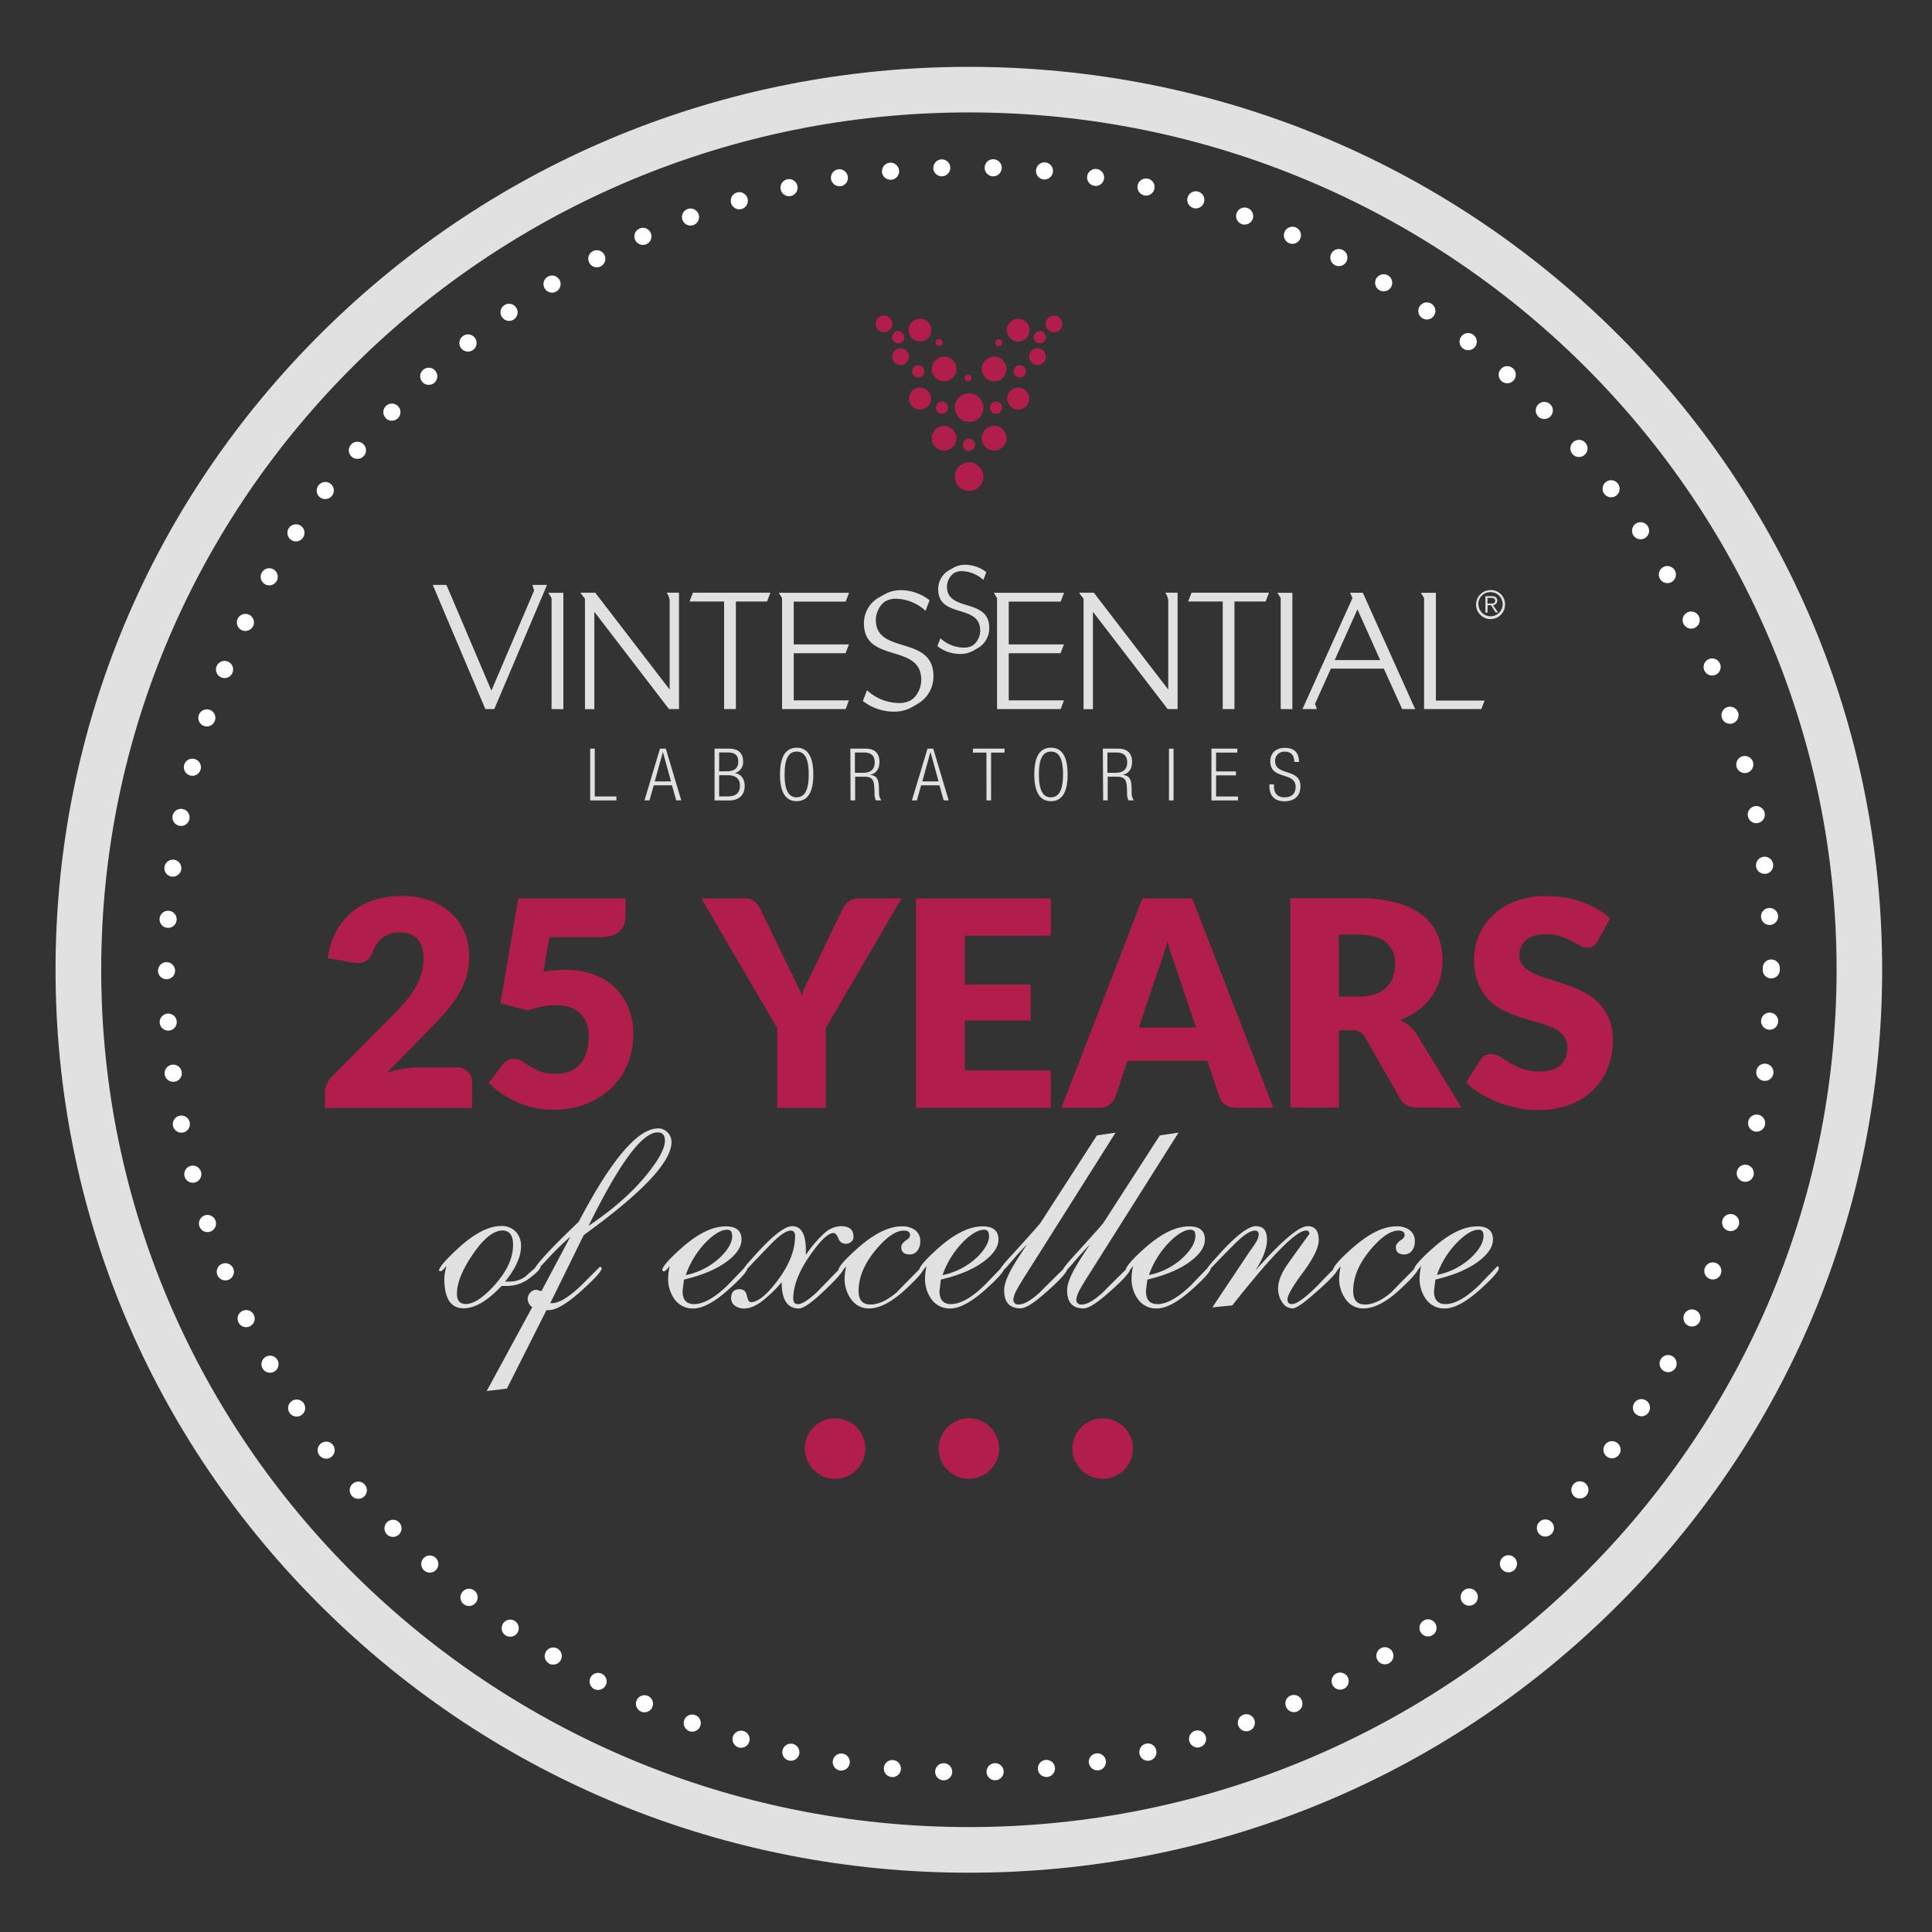
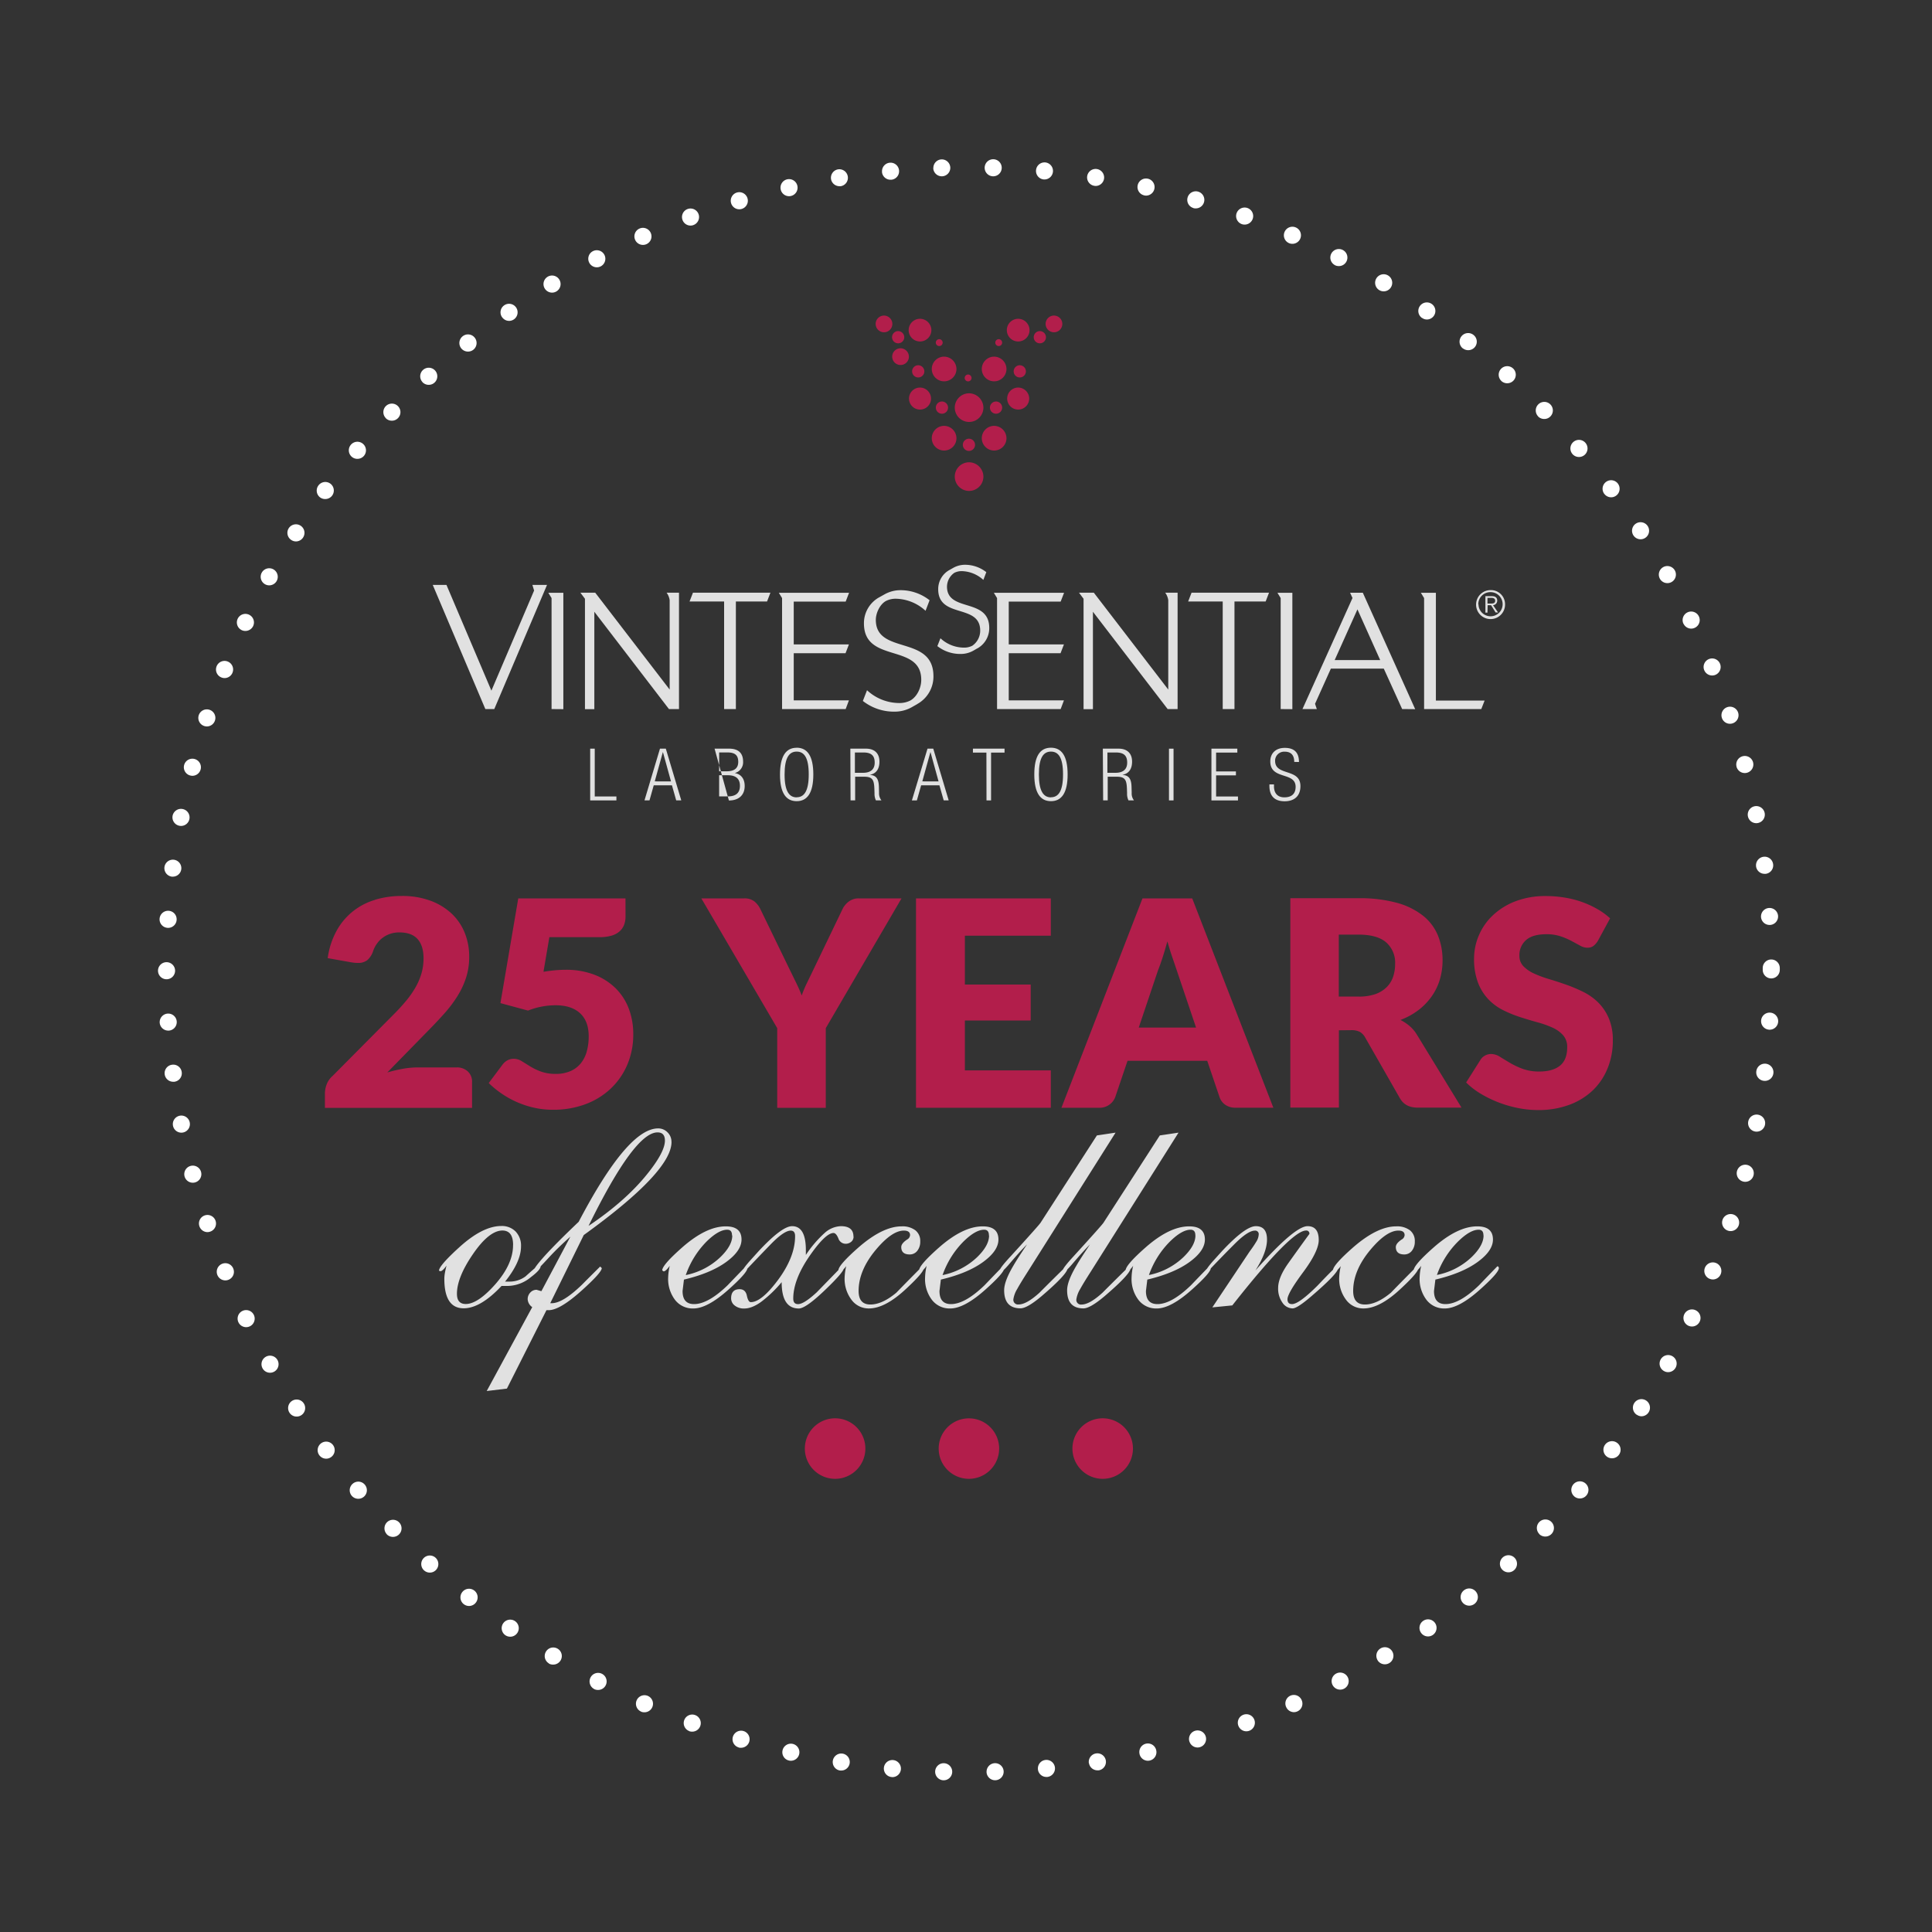
<svg xmlns="http://www.w3.org/2000/svg" id="Layer_1" data-name="Layer 1" viewBox="0 0 800 800">
  <rect x="0" y="0" width="800" height="800" fill="#333333" stroke="none" />
  <defs>
    <style>.cls-1{fill:#b21e4b;}.cls-2,.cls-4{fill:#fff;}.cls-2,.cls-3{opacity:0.85;}</style>
  </defs>
  <title>25-years-inverse</title>
  <path class="cls-1" d="M358.33,599.83a12.53,12.53,0,1,0-12.53,12.52,12.53,12.53,0,0,0,12.53-12.52" />
  <path class="cls-1" d="M413.73,599.83a12.52,12.52,0,1,0-12.52,12.52,12.53,12.53,0,0,0,12.52-12.52" />
  <path class="cls-1" d="M469.13,599.83a12.53,12.53,0,1,0-12.52,12.52,12.53,12.53,0,0,0,12.52-12.52" />
  <path class="cls-1" d="M666.71,380.26a28.82,28.82,0,0,0-5.27-3.83,38.88,38.88,0,0,0-6.33-2.92,40.9,40.9,0,0,0-7.18-1.84,47.42,47.42,0,0,0-7.76-.63,34.49,34.49,0,0,0-12.68,2.17,28.39,28.39,0,0,0-9.34,5.81,24.51,24.51,0,0,0-5.77,8.27,24.22,24.22,0,0,0-2,9.52,27.38,27.38,0,0,0,1.67,10.2,20.87,20.87,0,0,0,4.37,6.9,22.26,22.26,0,0,0,6.16,4.46,51.37,51.37,0,0,0,7.08,2.86c2.42.77,4.78,1.48,7.08,2.11a40.33,40.33,0,0,1,6.16,2.2,12.85,12.85,0,0,1,4.37,3.16,7.21,7.21,0,0,1,1.67,4.94q0,5.23-3,7.64t-8.51,2.41a19.74,19.74,0,0,1-7-1.13,32.73,32.73,0,0,1-5.27-2.5q-2.29-1.36-4.11-2.49a6.76,6.76,0,0,0-3.6-1.13,5.21,5.21,0,0,0-2.56.66,4.83,4.83,0,0,0-1.84,1.73l-5.95,9.4a31.52,31.52,0,0,0,6,4.64,48.25,48.25,0,0,0,7.38,3.6,49.24,49.24,0,0,0,8.12,2.35,42.25,42.25,0,0,0,8.24.83A36.56,36.56,0,0,0,650,457.41a28.06,28.06,0,0,0,9.76-6.13,26.33,26.33,0,0,0,6-9.14,30.12,30.12,0,0,0,2.08-11.24,23.12,23.12,0,0,0-1.67-9.25,20.53,20.53,0,0,0-4.37-6.52,23.73,23.73,0,0,0-6.19-4.4,62.89,62.89,0,0,0-7.11-3q-3.63-1.28-7.11-2.32a46.26,46.26,0,0,1-6.19-2.3,14.31,14.31,0,0,1-4.37-3,6,6,0,0,1-1.67-4.34,8.2,8.2,0,0,1,2.76-6.52q2.76-2.41,8.42-2.41a18.38,18.38,0,0,1,5.84.86,29.74,29.74,0,0,1,4.55,1.94c1.33.71,2.52,1.36,3.57,1.93a6.17,6.17,0,0,0,2.95.86,4.21,4.21,0,0,0,2.53-.71,7.8,7.8,0,0,0,1.87-2.14ZM554.37,387h8.09q7.8,0,11.51,3.21a11.17,11.17,0,0,1,3.72,8.92,16.56,16.56,0,0,1-.83,5.33,11,11,0,0,1-2.68,4.31,12.57,12.57,0,0,1-4.73,2.89,20.69,20.69,0,0,1-7,1h-8.09Zm5.11,39.57a7.5,7.5,0,0,1,3.61.71,6.16,6.16,0,0,1,2.23,2.38l14.39,25.17q2.21,3.81,7.26,3.81h18.21l-18.45-30.17a14.9,14.9,0,0,0-3.06-3.63,19.1,19.1,0,0,0-3.77-2.5,29,29,0,0,0,7.47-4.1,26.1,26.1,0,0,0,5.47-5.68,24,24,0,0,0,3.36-6.93,27.46,27.46,0,0,0,1.13-8,26.93,26.93,0,0,0-1.9-10.23,20.38,20.38,0,0,0-6.1-8.16,30.14,30.14,0,0,0-10.83-5.38,58,58,0,0,0-16-1.93h-28.2v86.7h20.11V426.62Zm-80-24.69q.9-2.26,1.91-5.36c.67-2.06,1.32-4.3,2-6.72q1,3.58,2.06,6.63l1.81,5.32,8,23.74H471.53ZM493.67,372H473.08l-33.56,86.7h15.7a6.89,6.89,0,0,0,6.55-4.34l5.12-15.11h33L505,454.34a6.28,6.28,0,0,0,2.36,3.12,7.21,7.21,0,0,0,4.32,1.22h15.59ZM379.3,372v86.7h55.82V443.22H399.54V422.57h27.25V407.69H399.54V387.46h35.58V372Zm-6,0H355.5a6.54,6.54,0,0,0-2.29.38,7.16,7.16,0,0,0-1.85,1,8.9,8.9,0,0,0-1.43,1.4,7.54,7.54,0,0,0-1,1.54l-12.14,25.23q-1.43,3-2.68,5.53a48.23,48.23,0,0,0-2.14,5.12c-.63-1.67-1.37-3.35-2.2-5.05s-1.74-3.58-2.74-5.6L314.8,376.33a9.18,9.18,0,0,0-2.49-3.12,6.57,6.57,0,0,0-4.17-1.21H290.41l31.42,53.73v33h20.11v-33ZM259,372H214.6l-7.38,43.37,11.43,3.09a31,31,0,0,1,11.43-2.2q6.54,0,10.12,3.31t3.57,9.61a23.52,23.52,0,0,1-.75,6,13.69,13.69,0,0,1-2.38,4.94,11.32,11.32,0,0,1-4.26,3.33,14.84,14.84,0,0,1-6.3,1.22,17.47,17.47,0,0,1-6.19-1,25.66,25.66,0,0,1-4.37-2.11l-3.45-2.14a6.29,6.29,0,0,0-3.36-1,5.4,5.4,0,0,0-2.55.62,6.2,6.2,0,0,0-2.08,1.81l-5.71,7.62a40.12,40.12,0,0,0,5.18,4.25,38.73,38.73,0,0,0,13.41,5.92,35.63,35.63,0,0,0,8.06.89,37.86,37.86,0,0,0,13.36-2.29,30.91,30.91,0,0,0,10.5-6.46,29.58,29.58,0,0,0,6.87-9.9,31.87,31.87,0,0,0,2.47-12.71,29.45,29.45,0,0,0-1.81-10.39,23.68,23.68,0,0,0-5.38-8.45,25.56,25.56,0,0,0-8.81-5.68,32.52,32.52,0,0,0-12.08-2.08q-2.14,0-4.4.21t-4.7.62l2.44-14.34h20.71a17.47,17.47,0,0,0,5-.62,8.61,8.61,0,0,0,3.36-1.78,7,7,0,0,0,1.87-2.71,9.58,9.58,0,0,0,.6-3.45Zm-103.72.62a26.65,26.65,0,0,0-15.92,12.82,32.56,32.56,0,0,0-3.66,11.31l9.76,1.73c.48.08.94.14,1.4.18s.88.06,1.28.06a6.09,6.09,0,0,0,4-1.18,8.63,8.63,0,0,0,2.41-3.87,12.35,12.35,0,0,1,1.58-3,10.49,10.49,0,0,1,2.35-2.38,11.29,11.29,0,0,1,3.09-1.61,11.67,11.67,0,0,1,3.81-.59q5.06,0,7.53,2.76t2.47,7.94a22.73,22.73,0,0,1-.78,6,26.3,26.3,0,0,1-2.32,5.65,38.5,38.5,0,0,1-3.93,5.75,82.62,82.62,0,0,1-5.6,6.12l-25,25.18a8.85,8.85,0,0,0-2.5,3.57,10.82,10.82,0,0,0-.71,3.69v6h60.93V448a5.64,5.64,0,0,0-1.73-4.31A6.51,6.51,0,0,0,189,442H172.83a34.67,34.67,0,0,0-6,.56,62.16,62.16,0,0,0-6.45,1.52l17-17.38q3.46-3.51,6.52-6.93a53.06,53.06,0,0,0,5.38-7.08,34.4,34.4,0,0,0,3.66-7.7,27.89,27.89,0,0,0,1.34-8.81,26,26,0,0,0-1.94-10.15,22.37,22.37,0,0,0-5.56-7.94,25.92,25.92,0,0,0-8.78-5.21A33.67,33.67,0,0,0,166.4,371a37.94,37.94,0,0,0-11.13,1.58" />
  <path class="cls-2" d="M614.31,511.59q0,4.17-5,9A29,29,0,0,1,595,527.93,36.93,36.93,0,0,1,603.83,514q4.92-4.79,8.43-4.8c1.37,0,2,.78,2,2.34M620.66,525c-.08-.05-.12-.19-.12-.41a.88.88,0,0,0-.53-.24q-3.82,3.93-7.58,7.86Q604.35,540,598.54,540q-4.75,0-4.75-5.44l.57-4.71q11.06-2.62,17.45-7.26t6.39-9.33q0-5.45-6.51-5.45-8.11,0-18,8.68-8.32,7.33-8.32,9.55l.58.41q.9,0,2.54-2.3a23.66,23.66,0,0,0-.65,4.88,14.24,14.24,0,0,0,2.85,9.23,9.21,9.21,0,0,0,7.56,3.55q5.86,0,14.67-7.91,7.75-6.92,7.74-8.85m-33.34,0c-.11-.05-.17-.19-.17-.41a.7.7,0,0,0-.49-.24q-5.44,5.44-10.73,10.89-5.86,4.88-10.73,4.88t-4.88-5.61q0-8.52,7.17-17.09,6.64-7.9,11.55-7.91c1.73,0,2.58.63,2.58,1.89a2.26,2.26,0,0,1-1.23,1.81q-2.41,1.63-2.41,3.11c0,2,1.16,3.07,3.48,3.07a3.9,3.9,0,0,0,3.15-1.49,6,6,0,0,0,1.23-3.91,5.55,5.55,0,0,0-2-4.59,8.84,8.84,0,0,0-5.71-1.64q-7.75,0-17.66,8.56-8.52,7.46-8.52,9.67l.66.41q.94,0,2.57-2.17a24.35,24.35,0,0,0-.65,4.75,14.36,14.36,0,0,0,2.85,9.19,8.81,8.81,0,0,0,7.19,3.58q6.76,0,15.44-8.16,7.34-6.79,7.34-8.6m-34-.65q-4,3.93-7.7,7.86Q537.88,540,535,540c-1.26,0-1.88-.67-1.88-2q0-2.46,6.47-11.18t6.47-13.35q0-5.74-4.63-5.74-5.32,0-21.58,18.32,4.79-7.49,4.79-12.78,0-5.54-4.63-5.54-4.33,0-14,10.33l-3.81,4.22q-2.7,3.1-2.7,3.77l.57.53q5.53-5.86,11.1-11.43t8.43-5.57a1.44,1.44,0,0,1,1.6,1.65,6,6,0,0,1-1,2.93q-1,1.7-2.81,4.15L502,541.36l8.27-.82q24.41-31,30.52-31a1.24,1.24,0,0,1,1.4,1.4q-4.47,6.14-8.7,12.08t-4.24,10.28a10,10,0,0,0,1.76,6.08,5.13,5.13,0,0,0,4.22,2.4q1.92,0,7.74-5,11.15-9.55,11.14-11.72ZM495,511.59q0,4.17-5,9a29,29,0,0,1-14.25,7.37A36.93,36.93,0,0,1,484.54,514q4.92-4.79,8.43-4.8c1.37,0,2,.78,2,2.34M501.37,525c-.08-.05-.12-.19-.12-.41a.88.88,0,0,0-.53-.24q-3.81,3.93-7.58,7.86Q485.07,540,479.26,540q-4.75,0-4.75-5.44l.57-4.71q11.06-2.62,17.45-7.26t6.39-9.33q0-5.45-6.51-5.45-8.11,0-18,8.68-8.32,7.33-8.31,9.55l.57.41q.9,0,2.54-2.3a23.66,23.66,0,0,0-.65,4.88,14.24,14.24,0,0,0,2.85,9.23,9.21,9.21,0,0,0,7.56,3.55q5.86,0,14.67-7.91,7.75-6.92,7.74-8.85m-21.13-54.89-23.31,36.13q-.69,1.08-12.41,13.93-4.47,4.87-4.46,5.81l.57.53c.44,0,1.51-1,3.24-3q4.59-5.41,7.45-8.24-4.1,6.1-5.57,8.68-3.89,6.52-3.89,10.28,0,7.49,6.76,7.5,2.74,0,8.68-5,10.86-9.26,10.86-11.72l-.66-.65q-5.57,5.44-11,10.89-5.37,4.88-8.64,4.88a1.92,1.92,0,0,1-2.17-2.17,11.42,11.42,0,0,1,1.59-4.26q1.23-2.26,4.18-6.88L488,469Zm-26.05,0-23.31,36.13q-.69,1.08-12.41,13.93Q414,525.06,414,526l.57.53c.44,0,1.52-1,3.24-3q4.59-5.41,7.45-8.24-4.09,6.1-5.57,8.68-3.88,6.52-3.89,10.28,0,7.49,6.76,7.5,2.75,0,8.69-5,10.85-9.26,10.85-11.72l-.66-.65q-5.57,5.44-11,10.89-5.37,4.88-8.65,4.88a1.92,1.92,0,0,1-2.17-2.17,11.34,11.34,0,0,1,1.6-4.26q1.23-2.26,4.18-6.88L461.93,469Zm-44.65,41.46q0,4.17-5,9a29.07,29.07,0,0,1-14.26,7.37A37,37,0,0,1,399.05,514q4.92-4.79,8.44-4.8c1.36,0,2,.78,2,2.34M415.89,525c-.09-.05-.12-.19-.12-.41a.86.86,0,0,0-.53-.24q-3.81,3.93-7.58,7.86Q399.58,540,393.77,540q-4.75,0-4.75-5.44l.57-4.71q11.06-2.62,17.45-7.26t6.39-9.33q0-5.45-6.52-5.45-8.11,0-18,8.68-8.32,7.33-8.32,9.55l.57.41q.9,0,2.54-2.3a24.18,24.18,0,0,0-.65,4.88,14.24,14.24,0,0,0,2.85,9.23,9.21,9.21,0,0,0,7.56,3.55q5.86,0,14.67-7.91,7.75-6.92,7.75-8.85m-33.35,0c-.11-.05-.16-.19-.16-.41a.73.73,0,0,0-.5-.24q-5.44,5.44-10.73,10.89-5.86,4.88-10.73,4.88t-4.88-5.61q0-8.52,7.17-17.09,6.64-7.9,11.56-7.91,2.58,0,2.58,1.89a2.26,2.26,0,0,1-1.23,1.81q-2.42,1.63-2.42,3.11,0,3.07,3.48,3.07a3.89,3.89,0,0,0,3.15-1.49,6,6,0,0,0,1.23-3.91,5.55,5.55,0,0,0-2-4.59,8.84,8.84,0,0,0-5.71-1.64q-7.75,0-17.66,8.56-8.51,7.46-8.52,9.67l.66.41c.63,0,1.48-.72,2.58-2.17a23.91,23.91,0,0,0-.66,4.75,14.36,14.36,0,0,0,2.85,9.19,8.81,8.81,0,0,0,7.19,3.58q6.76,0,15.45-8.16,7.33-6.79,7.33-8.6m-29.16-13q0-4.31-5.21-4.31a10.57,10.57,0,0,0-6.76,2.85,47.5,47.5,0,0,0-7.74,9.07v-2q0-9.92-5.7-9.92-4.21,0-13.84,10.33l-3.81,4.22q-2.71,3.1-2.71,3.77l.58.61q5.53-5.86,11.22-11.72,5.29-5.37,8-5.37c1.2,0,1.8.77,1.8,2.3q0,8.72-7.33,18.48-6.68,8.84-11,8.84c-.71,0-1.26-.89-1.64-2.68s-1.38-2.68-3-2.68c-2.35,0-3.52,1.27-3.52,3.81a3.71,3.71,0,0,0,1.49,2.95,6,6,0,0,0,4,1.23q3.1,0,6.92-2.73a51.5,51.5,0,0,0,8.52-8.17q0,10.89,7.09,10.9,2.86,0,10.77-7.56t7.9-9.2l-.82-.65q-5.28,5.44-10.44,10.73-5.28,4.87-7.7,4.87c-1.36,0-2-.76-2-2.29q0-8,7.05-18.07,6.39-9.1,9.63-9.09c.71,0,1.38.75,2,2.23a3.17,3.17,0,0,0,3,2.23,3.51,3.51,0,0,0,2.29-.8,2.67,2.67,0,0,0,1-2.19m-50.22-.41q0,4.17-5,9a29.07,29.07,0,0,1-14.26,7.37A37,37,0,0,1,292.67,514q4.92-4.79,8.44-4.8c1.36,0,2,.78,2,2.34M309.51,525c-.08-.05-.12-.19-.12-.41a.85.85,0,0,0-.53-.24q-3.81,3.93-7.58,7.86Q293.21,540,287.39,540q-4.76,0-4.75-5.44l.57-4.71q11.06-2.62,17.45-7.26t6.39-9.33q0-5.45-6.52-5.45-8.11,0-18,8.68-8.32,7.33-8.32,9.55l.57.41q.9,0,2.55-2.3a23.75,23.75,0,0,0-.66,4.88,14.28,14.28,0,0,0,2.85,9.23,9.22,9.22,0,0,0,7.56,3.55q5.86,0,14.67-7.91,7.75-6.92,7.75-8.85m-34.17-52.76q0,4.75-7.33,13.85-8.93,11.15-24.29,21.47,19-38.71,28.55-38.71,3.07,0,3.07,3.4m2.71.53a5.42,5.42,0,0,0-1.62-3.94,5.32,5.32,0,0,0-3.91-1.64q-12.62,0-32.89,38.67-9.05,8.6-14.09,14.13-4.47,5-4.46,6l.41.53q.41,0,6.14-6.23,3.81-4.09,8.56-8.27l-12,22.57-2-.58a3.48,3.48,0,0,0-2.6,1.15,3.91,3.91,0,0,0-1.08,2.79,4.24,4.24,0,0,0,1.89,3.24l-18.85,34.74,8.36-1,16.38-32.48h.94q4.59,0,13.68-8.16,8.27-7.45,8.28-9.26l-.66-.65q-3.85,3.81-7.62,7.61-7.87,7.58-12.45,7.58h-.61l13.88-28.22q36.34-26.21,36.34-38.55m-65.62,42.77q0,7.9-7.58,16.42-7.09,7.91-12,7.91-3.65,0-3.65-4.22,0-6.79,6.64-16.46T208,509.53q4.47,0,4.46,6m11.39,8.68a1.63,1.63,0,0,0-.41-.78q-3,2.53-5.86,5.12a11,11,0,0,1-6.55,2.13h-1.88q6.59-8.24,6.59-14.54a8.42,8.42,0,0,0-2.25-6.22,8,8,0,0,0-5.9-2.26q-7.75,0-17.5,8.89-8.32,7.57-8.31,9.63l.57.2q.9,0,2.54-2.3c-.27,1.07-.49,2-.65,2.95a13.77,13.77,0,0,0-.25,2.5q0,12.21,8,12.21,7,0,15.69-9.26h2.71a15.38,15.38,0,0,0,9.5-3.69q4-3,4-4.59" />
-   <path class="cls-2" d="M401.21,727.53h0M70.72,400.88h0M401.21,74.23h0M731.69,400.88h0" />
  <g class="cls-3">
-     <path class="cls-4" d="M401.2,775.45c-101,0-195.94-38.88-267.36-109.47S23,501.45,23,401.56s39.35-193.79,110.8-264.41S300.21,27.68,401.2,27.68,597.14,66.56,668.56,137.15s110.8,164.52,110.8,264.41S740,595.36,668.56,666,502.19,775.45,401.2,775.45Zm0-728.9c-198.11,0-359.29,159.26-359.29,355s161.18,355,359.29,355,359.29-159.26,359.29-355S599.32,46.55,401.2,46.55Z" />
-   </g>
+     </g>
  <polygon class="cls-2" points="204.67 293.61 200.97 293.61 179.19 242.2 184.87 242.2 203.48 285.98 221.16 244.53 220.45 242.2 226.51 242.2 204.67 293.61" />
  <polygon class="cls-2" points="227.05 245.46 228.39 247.65 228.39 293.61 233.27 293.65 233.27 245.46 227.05 245.46" />
  <path class="cls-2" d="M277,293.61,246.1,253.32v40.33h-3.88V247.94l-1.89-2.52h6.14l30.82,40.11v-37a6.76,6.76,0,0,0-1.27-3.12h5.14V293.6Z" />
  <polygon class="cls-2" points="317.62 249.06 304.71 249.06 304.71 293.61 299.84 293.61 299.84 249.06 285.53 249.06 286.94 245.42 319.02 245.42 317.62 249.06" />
  <polygon class="cls-2" points="350.17 293.61 323.84 293.61 323.84 247.65 322.5 245.46 351.58 245.46 350.18 249.1 328.67 249.1 328.67 266.84 351.52 266.84 350.12 270.48 328.67 270.48 328.67 290.01 351.52 290.01 350.17 293.61" />
  <path class="cls-2" d="M379.81,291.55l-2.21,1.26a14.46,14.46,0,0,1-7.21,1.87,20.87,20.87,0,0,1-13.1-4.43l1.73-4.44a19.67,19.67,0,0,0,13.36,5.3,10,10,0,0,0,4.61-1.06c2.85-1.65,4.48-5.37,4.48-8.54,0-15.36-23.73-6.63-23.73-23.37A12.22,12.22,0,0,1,364,247.37l2.27-1.26a13.45,13.45,0,0,1,6.55-1.73,19.4,19.4,0,0,1,12.1,4.17l-1.67,4.37a18.66,18.66,0,0,0-12.37-5,8.81,8.81,0,0,0-4.15,1c-2.47,1.45-4.07,5-4.07,7.75,0,14.63,23.86,6.09,23.86,23.36a13,13,0,0,1-6.68,11.48" />
  <polygon class="cls-2" points="439.2 293.61 412.86 293.61 412.86 247.65 411.53 245.46 440.61 245.46 439.2 249.1 417.7 249.1 417.7 266.84 440.55 266.84 439.15 270.48 417.7 270.48 417.7 290.01 440.55 290.01 439.2 293.61" />
  <path class="cls-2" d="M483.5,293.61l-30.94-40.29v40.33h-3.88V247.94l-1.89-2.52h6.14l30.82,40.11v-37a6.76,6.76,0,0,0-1.27-3.12h5.14V293.6Z" />
  <polygon class="cls-2" points="524.08 249.06 511.17 249.06 511.17 293.61 506.3 293.61 506.3 249.06 491.99 249.06 493.4 245.42 525.48 245.42 524.08 249.06" />
  <polygon class="cls-2" points="528.96 245.46 530.3 247.65 530.3 293.61 535.14 293.65 535.14 245.46 528.96 245.46" />
  <path class="cls-2" d="M562.09,252.33l-9.43,21h18.85Zm18.51,41.27L573,276.87H551.08l-6.55,14.56.74,2.19h-5.95l20.72-46-1-2.19h5.27L586,293.65Z" />
  <polygon class="cls-2" points="613.37 293.61 589.69 293.61 589.69 247.65 588.35 245.46 594.57 245.46 594.57 290.08 614.75 290.08 613.37 293.61" />
  <path class="cls-2" d="M404.66,268.49l-1.62.94a10.66,10.66,0,0,1-5.3,1.36,15.3,15.3,0,0,1-9.6-3.25l1.28-3.25a14.39,14.39,0,0,0,9.8,3.88,7.41,7.41,0,0,0,3.38-.78,7.57,7.57,0,0,0,3.28-6.27c0-11.26-17.39-4.86-17.39-17.14a9,9,0,0,1,4.57-7.91l1.67-.94a9.92,9.92,0,0,1,4.8-1.27,14.29,14.29,0,0,1,8.88,3.06l-1.22,3.21a13.73,13.73,0,0,0-9.06-3.64,6.64,6.64,0,0,0-3,.73,7.06,7.06,0,0,0-3,5.69c0,10.73,17.5,4.46,17.5,17.14a9.58,9.58,0,0,1-4.94,8.45" />
  <polygon class="cls-2" points="244.38 310 246.27 310 246.27 329.8 255.24 329.8 255.24 331.43 244.38 331.43 244.38 310" />
  <path class="cls-2" d="M277.85,323.57l-3.33-12.09h-.06l-3.34,12.07ZM273.28,310h2.42l6.4,21.42H280l-1.76-6.24H270.7l-1.76,6.24h-2.07Z" />
-   <path class="cls-2" d="M297.78,329.77h3.61c3.34,0,5-1.47,5-4.38s-1.67-4.38-5-4.38h-3.61Zm0-10.39h3.06c3.36,0,4.85-1.38,4.85-3.9,0-2.88-1.48-3.91-4.51-3.91h-3.39ZM295.89,310h6c4.21,0,5.81,2.16,5.81,5.38a4.58,4.58,0,0,1-3.34,4.69v.06c2.67.5,4,2.55,4,5.33,0,3.75-2.42,6-6.54,6h-5.94Z" />
+   <path class="cls-2" d="M297.78,329.77h3.61c3.34,0,5-1.47,5-4.38s-1.67-4.38-5-4.38h-3.61Zm0-10.39h3.06c3.36,0,4.85-1.38,4.85-3.9,0-2.88-1.48-3.91-4.51-3.91h-3.39ZM295.89,310h6c4.21,0,5.81,2.16,5.81,5.38a4.58,4.58,0,0,1-3.34,4.69v.06c2.67.5,4,2.55,4,5.33,0,3.75-2.42,6-6.54,6Z" />
  <path class="cls-2" d="M329.88,330.13c3.06,0,5-2.49,5-9.46s-1.89-9.45-5-9.45-5,2.54-5,9.5,1.95,9.45,5,9.45Zm0-20.52c4.4,0,6.9,3.39,6.9,11.07s-2.52,11.07-6.9,11.07-6.9-3.38-6.9-11,2.44-11.12,6.9-11.12" />
  <path class="cls-2" d="M354,320h3.34c3.06,0,4.85-1.35,4.85-4.21,0-2.63-1.12-4.2-4.63-4.2H354Zm-1.89-10h6.45c3.64,0,5.6,2,5.6,5.38,0,2.57-1,4.89-3.91,5.43v.05c2.7.24,3.61,1.74,3.69,5.08l.05,2.33a4.71,4.71,0,0,0,1,3.15H362.7a6.37,6.37,0,0,1-.58-3l-.06-1.8c-.15-3.75-.78-5-4.3-5H354.1v9.79H352.2Z" />
  <path class="cls-2" d="M388.64,323.57l-3.33-12.09h-.06l-3.34,12.07ZM384.06,310h2.38l6.39,21.42h-2.06L389,325.19h-7.58l-1.76,6.24h-2.06Z" />
  <polygon class="cls-2" points="408.45 311.63 402.87 311.63 402.87 310 415.96 310 415.96 311.63 410.38 311.63 410.38 331.43 408.49 331.43 408.45 311.63" />
  <path class="cls-2" d="M435.18,330.13c3.06,0,5-2.49,5-9.46s-1.89-9.45-5-9.45-5,2.48-5,9.45,1.92,9.5,5,9.5Zm0-20.52c4.4,0,6.9,3.39,6.9,11.07s-2.52,11.07-6.9,11.07-6.9-3.39-6.9-11.07,2.44-11.07,6.9-11.07" />
  <path class="cls-2" d="M458.55,320h3.34c3.06,0,4.85-1.35,4.85-4.21,0-2.63-1.12-4.2-4.63-4.2h-3.55Zm-1.89-10h6.5c3.64,0,5.61,2,5.61,5.38,0,2.57-1,4.89-3.91,5.43v.05c2.7.24,3.61,1.74,3.69,5.08l.06,2.33a4.67,4.67,0,0,0,.94,3.15h-2.27a6.28,6.28,0,0,1-.58-3l-.06-1.8c-.15-3.75-.79-5-4.3-5h-3.66v9.79h-1.89Z" />
  <rect class="cls-2" x="484.05" y="310.01" width="1.89" height="21.42" />
  <polygon class="cls-2" points="501.63 310 512.35 310 512.35 311.63 503.56 311.63 503.56 319.43 511.77 319.43 511.77 321.06 503.56 321.06 503.56 329.81 512.62 329.81 512.62 331.44 501.63 331.44 501.63 310" />
  <path class="cls-2" d="M535.92,315.49c0-2.63-1.21-4.23-3.88-4.23A3.76,3.76,0,0,0,528,314.7a3.57,3.57,0,0,0,0,.39c0,6.36,10.48,2.91,10.48,10.42,0,4.17-2.6,6.28-6.54,6.28-4.1,0-6.3-2.14-6.3-6.36v-.63h1.89v.8c0,2.76,1.42,4.56,4.29,4.56s4.67-1.35,4.67-4.35c0-6.39-10.49-2.74-10.49-10.51,0-3.36,2.22-5.62,6-5.62,4,0,5.88,2,5.88,5.85Z" />
  <path class="cls-2" d="M617.06,249.93c1,0,2.07,0,2.07-1.19,0-.94-.8-1.17-1.64-1.17h-1.56v2.36Zm-1.13,3.75h-.85v-6.83h2.64c1.55,0,2.25.67,2.25,1.88a1.89,1.89,0,0,1-1.73,1.87l2.06,3h-1l-1.89-3H616Zm-3.72-3.42a5,5,0,1,0,5-5.07,5,5,0,0,0-5.08,4.84v.23Zm11,0a6,6,0,1,1-6-5.91,5.84,5.84,0,0,1,6,5.72v.19" />
  <path class="cls-1" d="M401.21,191.42a5.93,5.93,0,1,0,6,5.92,6,6,0,0,0-6-5.92" />
  <path class="cls-1" d="M401.21,162.86a5.93,5.93,0,1,0,6,5.92,6,6,0,0,0-6-5.92" />
  <path class="cls-1" d="M401.18,181.66a2.53,2.53,0,1,0,2.57,2.52,2.55,2.55,0,0,0-2.57-2.52" />
  <path class="cls-1" d="M400.85,155.08a1.42,1.42,0,1,0,1.45,1.42,1.44,1.44,0,0,0-1.45-1.42" />
  <path class="cls-1" d="M390.85,176.34a5.11,5.11,0,1,0,5.2,5.11,5.16,5.16,0,0,0-5.2-5.11" />
  <path class="cls-1" d="M390.85,147.68a5.11,5.11,0,1,0,5.2,5.11,5.16,5.16,0,0,0-5.2-5.11" />
  <path class="cls-1" d="M380.88,132a4.7,4.7,0,1,0,4.78,4.7,4.74,4.74,0,0,0-4.78-4.7" />
  <path class="cls-1" d="M380.88,160.48a4.56,4.56,0,1,0,4.64,4.56,4.6,4.6,0,0,0-4.64-4.56" />
  <path class="cls-1" d="M372.85,144.22a3.46,3.46,0,1,0,3.51,3.46,3.49,3.49,0,0,0-3.51-3.46" />
  <path class="cls-1" d="M366,130.67a3.46,3.46,0,1,0,3.51,3.46,3.49,3.49,0,0,0-3.51-3.46" />
  <path class="cls-1" d="M390,166.25a2.53,2.53,0,1,0,2.57,2.53,2.55,2.55,0,0,0-2.57-2.53" />
  <path class="cls-1" d="M380.18,151.24a2.53,2.53,0,1,0,2.57,2.53,2.55,2.55,0,0,0-2.57-2.53" />
  <path class="cls-1" d="M371.87,137.1a2.53,2.53,0,1,0,2.57,2.53,2.55,2.55,0,0,0-2.57-2.53" />
  <path class="cls-1" d="M388.89,140.45a1.42,1.42,0,1,0,1.45,1.42,1.44,1.44,0,0,0-1.45-1.42" />
  <path class="cls-1" d="M411.56,176.34a5.11,5.11,0,1,0,5.2,5.11,5.16,5.16,0,0,0-5.2-5.11" />
  <path class="cls-1" d="M411.56,147.68a5.11,5.11,0,1,0,5.2,5.11,5.16,5.16,0,0,0-5.2-5.11" />
  <path class="cls-1" d="M421.53,132a4.7,4.7,0,1,0,4.78,4.7,4.74,4.74,0,0,0-4.78-4.7" />
  <path class="cls-1" d="M421.53,160.48a4.56,4.56,0,1,0,4.64,4.56,4.6,4.6,0,0,0-4.64-4.56" />
-   <path class="cls-1" d="M429.56,144.22a3.46,3.46,0,1,0,3.51,3.46,3.49,3.49,0,0,0-3.51-3.46" />
  <path class="cls-1" d="M436.38,130.67a3.46,3.46,0,1,0,3.51,3.46,3.49,3.49,0,0,0-3.51-3.46" />
  <path class="cls-1" d="M412.4,166.25a2.53,2.53,0,1,0,2.57,2.53,2.55,2.55,0,0,0-2.57-2.53" />
  <path class="cls-1" d="M422.23,151.24a2.53,2.53,0,1,0,2.57,2.53,2.55,2.55,0,0,0-2.57-2.53" />
  <path class="cls-1" d="M430.54,137.1a2.53,2.53,0,1,0,2.57,2.53,2.55,2.55,0,0,0-2.57-2.53" />
  <path class="cls-1" d="M413.52,140.45a1.42,1.42,0,1,0,1.45,1.42,1.44,1.44,0,0,0-1.45-1.42" />
  <path class="cls-4" d="M390.65,737.18a3.55,3.55,0,0,1-3.42-3.65h0a3.53,3.53,0,0,1,3.64-3.42h0a3.54,3.54,0,0,1,3.42,3.64h0a3.54,3.54,0,0,1-3.53,3.43h-.11Zm17.87-3.43a3.54,3.54,0,0,1,3.42-3.65h0a3.54,3.54,0,0,1,3.65,3.41h0a3.54,3.54,0,0,1-3.42,3.65h-.11A3.54,3.54,0,0,1,408.51,733.75Zm-39.34,2.08h0A3.52,3.52,0,0,1,366,732h0a3.53,3.53,0,0,1,3.85-3.19h0a3.55,3.55,0,0,1,3.19,3.86h0a3.54,3.54,0,0,1-3.52,3.2h0Zm60.61-3.22a3.53,3.53,0,0,1,3.18-3.86h0a3.54,3.54,0,0,1,3.86,3.19h0a3.55,3.55,0,0,1-3.19,3.86h-.33A3.52,3.52,0,0,1,429.78,732.61Zm-82,.51a3.53,3.53,0,0,1-2.93-4.05h0a3.54,3.54,0,0,1,4.05-2.93h0a3.52,3.52,0,0,1,2.92,4h0a3.53,3.53,0,0,1-3.48,3h0A3.55,3.55,0,0,1,347.83,733.12Zm103.09-3a3.54,3.54,0,0,1,2.92-4.05h0A3.54,3.54,0,0,1,457.9,729h0a3.54,3.54,0,0,1-2.92,4.05h0a3.76,3.76,0,0,1-.57,0h0A3.53,3.53,0,0,1,450.93,730.13ZM326.7,729a3.51,3.51,0,0,1-2.66-4.22h0a3.52,3.52,0,0,1,4.22-2.67h0a3.54,3.54,0,0,1,2.67,4.23h0a3.53,3.53,0,0,1-3.44,2.75h0A3.14,3.14,0,0,1,326.7,729Zm145.16-2.75a3.53,3.53,0,0,1,2.66-4.23h0a3.53,3.53,0,0,1,4.23,2.66h0A3.55,3.55,0,0,1,476.1,729h0a3.68,3.68,0,0,1-.79.09h0A3.55,3.55,0,0,1,471.86,726.29Zm-166-2.68h0a3.54,3.54,0,0,1-2.39-4.4h0a3.55,3.55,0,0,1,4.4-2.38h0a3.53,3.53,0,0,1,2.38,4.39h0a3.54,3.54,0,0,1-3.38,2.53h0A3.54,3.54,0,0,1,305.88,723.62Zm186.63-2.49a3.54,3.54,0,0,1,2.38-4.4h0a3.53,3.53,0,0,1,4.4,2.38h0a3.54,3.54,0,0,1-2.38,4.39h0a3.2,3.2,0,0,1-1,.15h0A3.54,3.54,0,0,1,492.52,721.12Zm-207.07-4.27a3.54,3.54,0,0,1-2.09-4.54h0a3.52,3.52,0,0,1,4.53-2.09h0a3.54,3.54,0,0,1,2.1,4.54h0a3.54,3.54,0,0,1-3.33,2.32h0A3.53,3.53,0,0,1,285.44,716.86Zm227.35-2.24a3.52,3.52,0,0,1,2.1-4.53h0a3.52,3.52,0,0,1,4.53,2.09h0a3.54,3.54,0,0,1-2.09,4.54h0a3.54,3.54,0,0,1-1.23.22h0A3.54,3.54,0,0,1,512.79,714.62Zm-247.33-5.85a3.54,3.54,0,0,1-1.81-4.66h0a3.54,3.54,0,0,1,4.66-1.81h0a3.54,3.54,0,0,1,1.8,4.67h0a3.53,3.53,0,0,1-3.24,2.1h0A3.5,3.5,0,0,1,265.47,708.77Zm267.11-1.93a3.53,3.53,0,0,1,1.8-4.66h0A3.52,3.52,0,0,1,539,704h0a3.52,3.52,0,0,1-1.8,4.66h0a3.36,3.36,0,0,1-1.43.31h0A3.52,3.52,0,0,1,532.58,706.84Zm-286.53-7.41a3.55,3.55,0,0,1-1.49-4.78h0a3.53,3.53,0,0,1,4.77-1.49h0a3.53,3.53,0,0,1,1.49,4.77h0a3.52,3.52,0,0,1-3.13,1.89h0A3.62,3.62,0,0,1,246.05,699.43Zm305.78-1.63a3.53,3.53,0,0,1,1.49-4.77h0a3.53,3.53,0,0,1,4.77,1.49h0a3.53,3.53,0,0,1-1.49,4.77h0a3.49,3.49,0,0,1-1.64.4h0A3.52,3.52,0,0,1,551.83,697.8Zm-324.54-9a3.52,3.52,0,0,1-1.19-4.85h0a3.52,3.52,0,0,1,4.85-1.2h0a3.53,3.53,0,0,1,1.2,4.86h0a3.54,3.54,0,0,1-3,1.71h0A3.46,3.46,0,0,1,227.29,688.85Zm343.17-1.3a3.54,3.54,0,0,1,1.19-4.86h0a3.53,3.53,0,0,1,4.86,1.19h0a3.54,3.54,0,0,1-1.19,4.86h0a3.54,3.54,0,0,1-1.83.51h0A3.53,3.53,0,0,1,570.46,687.54ZM209.25,677.1a3.54,3.54,0,0,1-.88-4.93h0a3.54,3.54,0,0,1,4.93-.87h0a3.53,3.53,0,0,1,.87,4.92h0a3.51,3.51,0,0,1-2.89,1.51h0A3.56,3.56,0,0,1,209.25,677.1Zm379.17-1a3.52,3.52,0,0,1,.87-4.92h0a3.53,3.53,0,0,1,4.92.86h0a3.54,3.54,0,0,1-.87,4.93h0a3.5,3.5,0,0,1-2,.64h0A3.49,3.49,0,0,1,588.42,676.1ZM192,664.22a3.54,3.54,0,0,1-.56-5h0a3.54,3.54,0,0,1,5-.57h0a3.55,3.55,0,0,1,.56,5h0A3.54,3.54,0,0,1,194.2,665h0A3.53,3.53,0,0,1,192,664.22Zm413.6-.68a3.53,3.53,0,0,1,.56-5h0a3.53,3.53,0,0,1,5,.55h0a3.53,3.53,0,0,1-.56,5h0a3.5,3.5,0,0,1-2.2.78h0A3.52,3.52,0,0,1,605.6,663.54Zm-430-13.27a3.53,3.53,0,0,1-.25-5h0a3.54,3.54,0,0,1,5-.25h0a3.55,3.55,0,0,1,.25,5h0a3.52,3.52,0,0,1-2.62,1.16h0A3.54,3.54,0,0,1,175.61,650.27ZM622,649.91a3.54,3.54,0,0,1,.24-5h0a3.54,3.54,0,0,1,5,.23h0a3.53,3.53,0,0,1-.25,5h0a3.49,3.49,0,0,1-2.37.92h0A3.52,3.52,0,0,1,622,649.91Zm-461.81-14.6a3.55,3.55,0,0,1,.08-5h0a3.53,3.53,0,0,1,5,.08h0a3.53,3.53,0,0,1-.07,5h0a3.53,3.53,0,0,1-2.46,1h0A3.57,3.57,0,0,1,160.14,635.31Zm477.26-.06a3.54,3.54,0,0,1-.08-5h0a3.54,3.54,0,0,1,5-.08h0a3.53,3.53,0,0,1,.08,5h0a3.54,3.54,0,0,1-2.54,1.08h0A3.54,3.54,0,0,1,637.39,635.25ZM145.66,619.38h0a3.53,3.53,0,0,1,.4-5h0a3.51,3.51,0,0,1,5,.39h0a3.53,3.53,0,0,1-.4,5h0a3.51,3.51,0,0,1-2.29.84h0A3.54,3.54,0,0,1,145.66,619.38Zm506.23.25a3.54,3.54,0,0,1-.39-5h0a3.54,3.54,0,0,1,5-.39h0a3.54,3.54,0,0,1,.39,5h0a3.53,3.53,0,0,1-2.69,1.24h0A3.52,3.52,0,0,1,651.88,619.64ZM132.23,602.59h0a3.53,3.53,0,0,1,.72-4.94h0a3.53,3.53,0,0,1,4.94.71h0a3.53,3.53,0,0,1-.72,4.94h0a3.46,3.46,0,0,1-2.11.71h0A3.54,3.54,0,0,1,132.23,602.59Zm533.13.55a3.54,3.54,0,0,1-.72-4.94h0a3.55,3.55,0,0,1,5-.72h0a3.53,3.53,0,0,1,.71,4.94h0a3.51,3.51,0,0,1-2.84,1.42h0A3.48,3.48,0,0,1,665.36,603.14ZM119.89,585a3.53,3.53,0,0,1,1-4.9h0a3.52,3.52,0,0,1,4.89,1h0a3.53,3.53,0,0,1-1,4.89h0a3.5,3.5,0,0,1-1.93.58h0A3.52,3.52,0,0,1,119.89,585Zm557.85.83a3.52,3.52,0,0,1-1-4.89h0a3.53,3.53,0,0,1,4.9-1h0a3.55,3.55,0,0,1,1,4.9h0a3.53,3.53,0,0,1-3,1.61h0A3.5,3.5,0,0,1,677.75,585.8Zm-569-19.2a3.53,3.53,0,0,1,1.33-4.82h0a3.54,3.54,0,0,1,4.82,1.33h0a3.54,3.54,0,0,1-1.33,4.82h0a3.49,3.49,0,0,1-1.74.46h0A3.53,3.53,0,0,1,108.72,566.6ZM689,567.71a3.52,3.52,0,0,1-1.34-4.81h0a3.53,3.53,0,0,1,4.82-1.34h0a3.53,3.53,0,0,1,1.33,4.82h0a3.53,3.53,0,0,1-3.08,1.8h0A3.42,3.42,0,0,1,689,567.71ZM98.74,547.55a3.53,3.53,0,0,1,1.65-4.72h0a3.54,3.54,0,0,1,4.72,1.65h0a3.54,3.54,0,0,1-1.65,4.72h0a3.56,3.56,0,0,1-1.53.35h0A3.53,3.53,0,0,1,98.74,547.55Zm600.34,1.38a3.54,3.54,0,0,1-1.65-4.72h0a3.52,3.52,0,0,1,4.72-1.65h0a3.52,3.52,0,0,1,1.64,4.72h0a3.54,3.54,0,0,1-3.18,2h0A3.61,3.61,0,0,1,699.08,548.93ZM90,527.92a3.55,3.55,0,0,1,2-4.61h0a3.54,3.54,0,0,1,4.6,2h0a3.53,3.53,0,0,1-1.94,4.6h0a3.51,3.51,0,0,1-1.32.27h0A3.55,3.55,0,0,1,90,527.92Zm617.92,1.61a3.53,3.53,0,0,1-1.94-4.6h0a3.53,3.53,0,0,1,4.6-1.94h0a3.53,3.53,0,0,1,1.94,4.6h0a3.52,3.52,0,0,1-3.27,2.21h0A3.6,3.6,0,0,1,707.93,529.52ZM82.56,507.73h0a3.53,3.53,0,0,1,2.24-4.46h0a3.53,3.53,0,0,1,4.46,2.24h0A3.53,3.53,0,0,1,87,510h0a3.37,3.37,0,0,1-1.11.19h0A3.54,3.54,0,0,1,82.56,507.73Zm632.95,1.86a3.53,3.53,0,0,1-2.25-4.46h0a3.54,3.54,0,0,1,4.47-2.24h0a3.53,3.53,0,0,1,2.24,4.46h0a3.54,3.54,0,0,1-3.36,2.42h0A3.38,3.38,0,0,1,715.51,509.59ZM76.42,487.1a3.54,3.54,0,0,1,2.52-4.32h0a3.54,3.54,0,0,1,4.32,2.52h0a3.53,3.53,0,0,1-2.52,4.32h0a3.5,3.5,0,0,1-.9.12h0A3.54,3.54,0,0,1,76.42,487.1Zm645.35,2.14a3.53,3.53,0,0,1-2.52-4.31h0a3.54,3.54,0,0,1,4.32-2.53h0a3.54,3.54,0,0,1,2.52,4.32h0a3.53,3.53,0,0,1-3.41,2.64h0A3.62,3.62,0,0,1,721.77,489.24ZM71.63,466.13A3.54,3.54,0,0,1,74.42,462h0a3.54,3.54,0,0,1,4.15,2.8h0a3.54,3.54,0,0,1-2.8,4.15h0a3.94,3.94,0,0,1-.68.06h0A3.53,3.53,0,0,1,71.63,466.13Zm655.08,2.4a3.53,3.53,0,0,1-2.8-4.14h0a3.52,3.52,0,0,1,4.14-2.8h0a3.53,3.53,0,0,1,2.8,4.14h0a3.53,3.53,0,0,1-3.46,2.86h0A3.18,3.18,0,0,1,726.71,468.53ZM68.2,444.88a3.53,3.53,0,0,1,3.05-4h0a3.53,3.53,0,0,1,4,3.05h0a3.53,3.53,0,0,1-3.06,4h0a3.4,3.4,0,0,1-.45,0h0A3.53,3.53,0,0,1,68.2,444.88Zm662.11,2.66a3.52,3.52,0,0,1-3.05-4h0a3.54,3.54,0,0,1,4-3.06h0a3.54,3.54,0,0,1,3.05,4h0a3.53,3.53,0,0,1-3.5,3.09h0ZM66.13,423.47a3.55,3.55,0,0,1,3.31-3.76h0A3.53,3.53,0,0,1,73.18,423h0a3.52,3.52,0,0,1-3.3,3.75h-.24A3.54,3.54,0,0,1,66.13,423.47Zm666.42,2.9a3.54,3.54,0,0,1-3.31-3.75h0a3.54,3.54,0,0,1,3.76-3.31h0a3.53,3.53,0,0,1,3.3,3.75h0a3.53,3.53,0,0,1-3.52,3.32h-.23ZM65.43,402h0A3.53,3.53,0,0,1,69,398.42h0A3.54,3.54,0,0,1,72.5,402h0A3.54,3.54,0,0,1,69,405.49h0A3.54,3.54,0,0,1,65.43,402Zm664.48-.39c0-.13,0-.26,0-.38h0a2.5,2.5,0,0,1,0-.39h0a3.53,3.53,0,0,1,3.52-3.54h0a3.54,3.54,0,0,1,3.54,3.53h0a2.69,2.69,0,0,1,0,.39h0a2.63,2.63,0,0,1,0,.39h0a3.53,3.53,0,0,1-3.53,3.53h0A3.53,3.53,0,0,1,729.91,401.57ZM72.5,402ZM69.39,384.2a3.53,3.53,0,0,1-3.31-3.75h0a3.54,3.54,0,0,1,3.75-3.31h0a3.52,3.52,0,0,1,3.31,3.75h0a3.53,3.53,0,0,1-3.52,3.32h-.23Zm659.81-4.46a3.53,3.53,0,0,1,3.3-3.76h0a3.53,3.53,0,0,1,3.76,3.3h0A3.53,3.53,0,0,1,733,383h-.24A3.54,3.54,0,0,1,729.2,379.74ZM71.16,363a3.54,3.54,0,0,1-3.06-4h0A3.53,3.53,0,0,1,72,356h0a3.52,3.52,0,0,1,3.06,3.94h0A3.53,3.53,0,0,1,71.61,363h0Zm656-4.22a3.55,3.55,0,0,1,3.05-4h0a3.54,3.54,0,0,1,4,3.05h0a3.53,3.53,0,0,1-3.05,4h0a3.62,3.62,0,0,1-.46,0h0A3.55,3.55,0,0,1,727.15,358.77ZM74.28,341.93a3.55,3.55,0,0,1-2.81-4.14h0A3.55,3.55,0,0,1,75.62,335h0a3.53,3.53,0,0,1,2.81,4.14h0A3.53,3.53,0,0,1,75,342h0A3.94,3.94,0,0,1,74.28,341.93ZM723.77,338a3.54,3.54,0,0,1,2.79-4.15h0a3.54,3.54,0,0,1,4.15,2.79h0a3.53,3.53,0,0,1-2.8,4.15h0a3.18,3.18,0,0,1-.68.07h0A3.53,3.53,0,0,1,723.77,338Zm-645-16.88a3.53,3.53,0,0,1-2.53-4.31h0a3.53,3.53,0,0,1,4.31-2.53h0a3.53,3.53,0,0,1,2.53,4.31h0a3.54,3.54,0,0,1-3.41,2.65h0A3.48,3.48,0,0,1,78.76,321.11Zm640.3-3.65a3.52,3.52,0,0,1,2.51-4.32h0a3.54,3.54,0,0,1,4.33,2.51h0a3.55,3.55,0,0,1-2.52,4.32h0a3.56,3.56,0,0,1-.9.12h0A3.54,3.54,0,0,1,719.05,317.46ZM84.55,300.62a3.53,3.53,0,0,1-2.25-4.46h0a3.53,3.53,0,0,1,4.46-2.25h0A3.53,3.53,0,0,1,89,298.38h0a3.53,3.53,0,0,1-3.36,2.42h0A3.68,3.68,0,0,1,84.55,300.62ZM713,297.28h0a3.54,3.54,0,0,1,2.24-4.47h0a3.54,3.54,0,0,1,4.47,2.23h0a3.54,3.54,0,0,1-2.24,4.47h0a3.43,3.43,0,0,1-1.12.19h0A3.52,3.52,0,0,1,713,297.28ZM91.69,280.52a3.53,3.53,0,0,1-2-4.6h0a3.52,3.52,0,0,1,4.59-2h0a3.54,3.54,0,0,1,2,4.6h0A3.54,3.54,0,0,1,93,280.78h0A3.49,3.49,0,0,1,91.69,280.52Zm614-3h0a3.53,3.53,0,0,1,1.93-4.61h0a3.54,3.54,0,0,1,4.61,1.94h0a3.53,3.53,0,0,1-1.94,4.6h0a3.56,3.56,0,0,1-1.33.26h0A3.55,3.55,0,0,1,705.7,277.53Zm-605.6-16.6a3.53,3.53,0,0,1-1.66-4.72h0a3.53,3.53,0,0,1,4.72-1.65h0a3.53,3.53,0,0,1,1.66,4.71h0a3.56,3.56,0,0,1-3.19,2h0A3.53,3.53,0,0,1,100.09,260.93Zm597-2.62h0a3.54,3.54,0,0,1,1.64-4.72h0a3.54,3.54,0,0,1,4.73,1.64h0a3.53,3.53,0,0,1-1.64,4.72h0a3.51,3.51,0,0,1-1.54.36h0A3.53,3.53,0,0,1,697.13,258.31ZM109.74,241.92a3.54,3.54,0,0,1-1.34-4.82h0a3.54,3.54,0,0,1,4.82-1.34h0a3.55,3.55,0,0,1,1.34,4.82h0a3.55,3.55,0,0,1-3.09,1.8h0A3.57,3.57,0,0,1,109.74,241.92Zm577.61-2.24a3.54,3.54,0,0,1,1.32-4.83h0a3.55,3.55,0,0,1,4.83,1.33h0a3.54,3.54,0,0,1-1.33,4.82h0a3.5,3.5,0,0,1-1.75.46h0A3.54,3.54,0,0,1,687.35,239.69ZM120.59,223.58a3.53,3.53,0,0,1-1-4.89h0a3.54,3.54,0,0,1,4.9-1h0a3.53,3.53,0,0,1,1,4.9h0a3.52,3.52,0,0,1-3,1.6h0A3.48,3.48,0,0,1,120.59,223.58Zm555.79-1.86a3.54,3.54,0,0,1,1-4.9h0a3.54,3.54,0,0,1,4.89,1h0a3.54,3.54,0,0,1-1,4.9h0a3.51,3.51,0,0,1-1.93.58h0A3.52,3.52,0,0,1,676.38,221.71ZM132.59,206a3.54,3.54,0,0,1-.72-5h0a3.53,3.53,0,0,1,4.94-.72h0a3.54,3.54,0,0,1,.72,4.94h0a3.53,3.53,0,0,1-2.84,1.42h0A3.53,3.53,0,0,1,132.59,206Zm531.71-1.5a3.52,3.52,0,0,1,.71-4.94h0a3.52,3.52,0,0,1,4.94.71h0a3.54,3.54,0,0,1-.71,4.94h0a3.5,3.5,0,0,1-2.12.71h0A3.53,3.53,0,0,1,664.3,204.48ZM145.69,189.17a3.53,3.53,0,0,1-.4-5h0a3.54,3.54,0,0,1,5-.4h0a3.54,3.54,0,0,1,.4,5h0A3.54,3.54,0,0,1,148,190h0A3.51,3.51,0,0,1,145.69,189.17ZM651.12,188h0a3.54,3.54,0,0,1,.39-5h0a3.53,3.53,0,0,1,5,.39h0a3.54,3.54,0,0,1-.39,5h0a3.52,3.52,0,0,1-2.3.84h0A3.54,3.54,0,0,1,651.12,188Zm-491.3-14.8a3.54,3.54,0,0,1-.09-5h0a3.54,3.54,0,0,1,5-.08h0a3.52,3.52,0,0,1,.08,5h0a3.5,3.5,0,0,1-2.54,1.08h0A3.54,3.54,0,0,1,159.82,173.25Zm477.1-.78a3.53,3.53,0,0,1,.08-5h0a3.53,3.53,0,0,1,5,.07h0a3.53,3.53,0,0,1-.07,5h0a3.5,3.5,0,0,1-2.46,1h0A3.54,3.54,0,0,1,636.92,172.47Zm-462-14.23a3.54,3.54,0,0,1,.24-5h0a3.54,3.54,0,0,1,5,.24h0a3.54,3.54,0,0,1-.24,5h0a3.52,3.52,0,0,1-2.37.92h0A3.54,3.54,0,0,1,174.94,158.25Zm446.82-.4a3.54,3.54,0,0,1-.25-5h0a3.54,3.54,0,0,1,5-.25h0a3.54,3.54,0,0,1,.25,5h0a3.54,3.54,0,0,1-2.62,1.16h0A3.55,3.55,0,0,1,621.77,157.84ZM191,144.26a3.54,3.54,0,0,1,.56-5h0a3.54,3.54,0,0,1,5,.55h0a3.55,3.55,0,0,1-.55,5h0a3.54,3.54,0,0,1-2.21.77h0A3.56,3.56,0,0,1,191,144.26Zm414.72,0a3.54,3.54,0,0,1-.57-5h0a3.54,3.54,0,0,1,5-.56h0a3.53,3.53,0,0,1,.57,5h0A3.54,3.54,0,0,1,607.9,145h0A3.55,3.55,0,0,1,605.71,144.21Zm-397.82-12.9a3.52,3.52,0,0,1,.86-4.92h0a3.53,3.53,0,0,1,4.93.86h0a3.54,3.54,0,0,1-.87,4.93h0a3.52,3.52,0,0,1-2,.64h0A3.52,3.52,0,0,1,207.89,131.31Zm380.91.3h0a3.53,3.53,0,0,1-.88-4.92h0a3.53,3.53,0,0,1,4.92-.88h0a3.54,3.54,0,0,1,.87,4.93h0a3.54,3.54,0,0,1-2.9,1.51h0A3.49,3.49,0,0,1,588.8,131.61ZM225.57,119.47a3.53,3.53,0,0,1,1.18-4.86h0a3.53,3.53,0,0,1,4.86,1.18h0a3.53,3.53,0,0,1-1.18,4.86h0a3.47,3.47,0,0,1-1.83.52h0A3.55,3.55,0,0,1,225.57,119.47Zm345.55.66a3.54,3.54,0,0,1-1.2-4.86h0a3.54,3.54,0,0,1,4.86-1.2h0a3.54,3.54,0,0,1,1.2,4.86h0a3.54,3.54,0,0,1-3,1.71h0A3.54,3.54,0,0,1,571.12,120.13ZM244,108.79a3.52,3.52,0,0,1,1.48-4.77h0a3.55,3.55,0,0,1,4.78,1.49h0a3.54,3.54,0,0,1-1.49,4.77h0a3.48,3.48,0,0,1-1.64.4h0A3.52,3.52,0,0,1,244,108.79Zm308.77,1a3.54,3.54,0,0,1-1.51-4.77h0a3.53,3.53,0,0,1,4.77-1.5h0a3.53,3.53,0,0,1,1.5,4.77h0a3.52,3.52,0,0,1-3.13,1.89h0A3.59,3.59,0,0,1,552.74,109.8ZM263,99.32a3.53,3.53,0,0,1,1.79-4.67h0a3.54,3.54,0,0,1,4.67,1.8h0a3.52,3.52,0,0,1-1.8,4.66h0a3.52,3.52,0,0,1-1.43.3h0A3.53,3.53,0,0,1,263,99.32Zm270.72,1.34A3.53,3.53,0,0,1,531.93,96h0a3.53,3.53,0,0,1,4.66-1.81h0a3.54,3.54,0,0,1,1.81,4.66h0a3.54,3.54,0,0,1-3.24,2.11h0A3.47,3.47,0,0,1,533.73,100.67ZM282.62,91.09a3.52,3.52,0,0,1,2.09-4.53h0a3.54,3.54,0,0,1,4.54,2.09h0a3.54,3.54,0,0,1-2.09,4.53h0a3.43,3.43,0,0,1-1.23.23h0A3.53,3.53,0,0,1,282.62,91.09Zm231.55,1.7a3.55,3.55,0,0,1-2.11-4.54h0a3.54,3.54,0,0,1,4.53-2.1h0a3.53,3.53,0,0,1,2.11,4.53h0A3.55,3.55,0,0,1,515.37,93h0A3.44,3.44,0,0,1,514.17,92.79ZM302.74,84.14a3.55,3.55,0,0,1,2.37-4.41h0a3.54,3.54,0,0,1,4.41,2.38h0a3.54,3.54,0,0,1-2.38,4.4h0a3.59,3.59,0,0,1-1,.15h0A3.54,3.54,0,0,1,302.74,84.14Zm191.42,2a3.52,3.52,0,0,1-2.39-4.39h0a3.53,3.53,0,0,1,4.39-2.39h0a3.54,3.54,0,0,1,2.39,4.39h0a3.54,3.54,0,0,1-3.4,2.54h0A3.48,3.48,0,0,1,494.16,86.18ZM323.28,78.49a3.53,3.53,0,0,1,2.65-4.23h0a3.54,3.54,0,0,1,4.24,2.66h0a3.53,3.53,0,0,1-2.66,4.23h0a3.65,3.65,0,0,1-.79.09h0A3.53,3.53,0,0,1,323.28,78.49Zm150.49,2.4h0a3.54,3.54,0,0,1-2.67-4.23h0A3.54,3.54,0,0,1,475.33,74h0A3.54,3.54,0,0,1,478,78.23h0A3.54,3.54,0,0,1,474.55,81h0A3.63,3.63,0,0,1,473.77,80.9ZM344.12,74.2A3.54,3.54,0,0,1,347,70.13h0a3.54,3.54,0,0,1,4.05,2.92h0a3.52,3.52,0,0,1-2.92,4.05h0a2.82,2.82,0,0,1-.57,0h0A3.54,3.54,0,0,1,344.12,74.2Zm109,2.74a3.54,3.54,0,0,1-2.94-4h0a3.54,3.54,0,0,1,4.05-2.94h0a3.54,3.54,0,0,1,2.93,4h0a3.53,3.53,0,0,1-3.48,3h0A3.6,3.6,0,0,1,453.08,76.93Zm-87.88-5.7a3.53,3.53,0,0,1,3.18-3.86h0a3.53,3.53,0,0,1,3.86,3.18h0a3.53,3.53,0,0,1-3.18,3.86h0l-.34,0h0A3.53,3.53,0,0,1,365.21,71.23Zm67,3.07h0A3.53,3.53,0,0,1,429,70.46h0a3.53,3.53,0,0,1,3.85-3.2h0A3.54,3.54,0,0,1,436,71.11h0a3.53,3.53,0,0,1-3.51,3.2h-.33Zm-45.75-4.67A3.53,3.53,0,0,1,389.85,66h0a3.53,3.53,0,0,1,3.65,3.41h0A3.53,3.53,0,0,1,390.09,73H390A3.53,3.53,0,0,1,386.44,69.63ZM411.16,73a3.54,3.54,0,0,1-3.43-3.64h0a3.53,3.53,0,0,1,3.64-3.42h0a3.53,3.53,0,0,1,3.42,3.64h0A3.52,3.52,0,0,1,411.27,73h-.11Z" />
</svg>